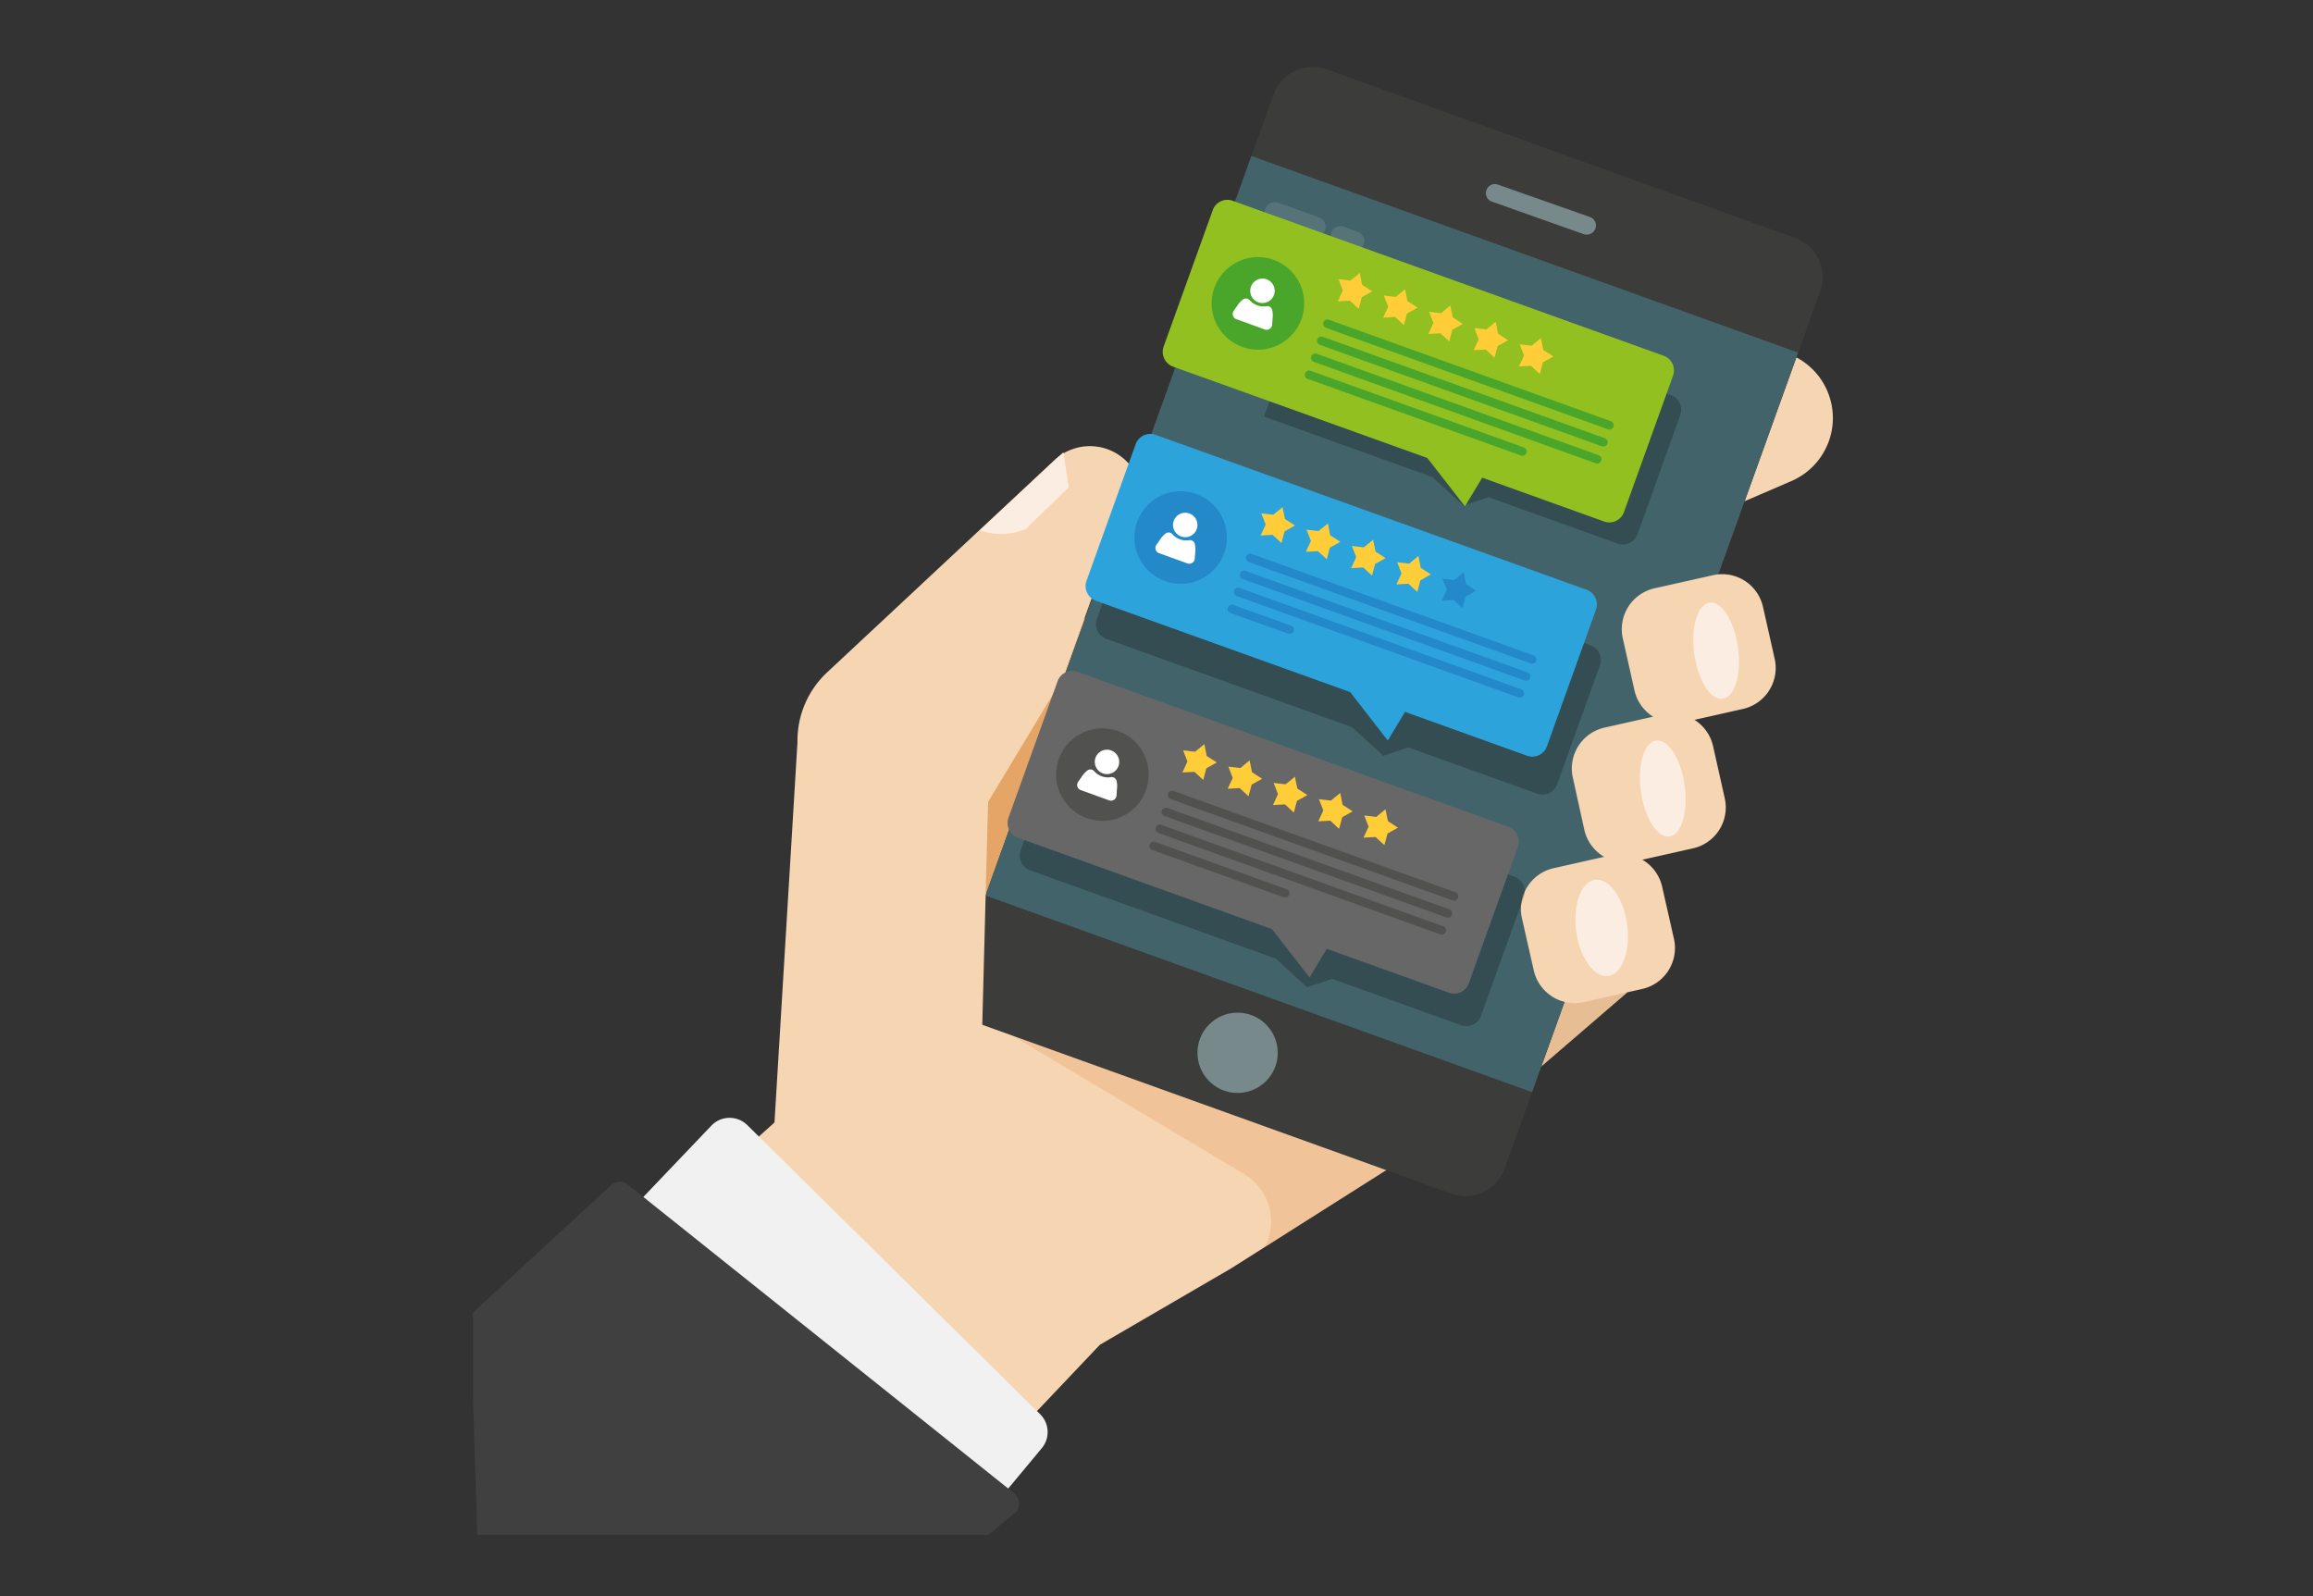
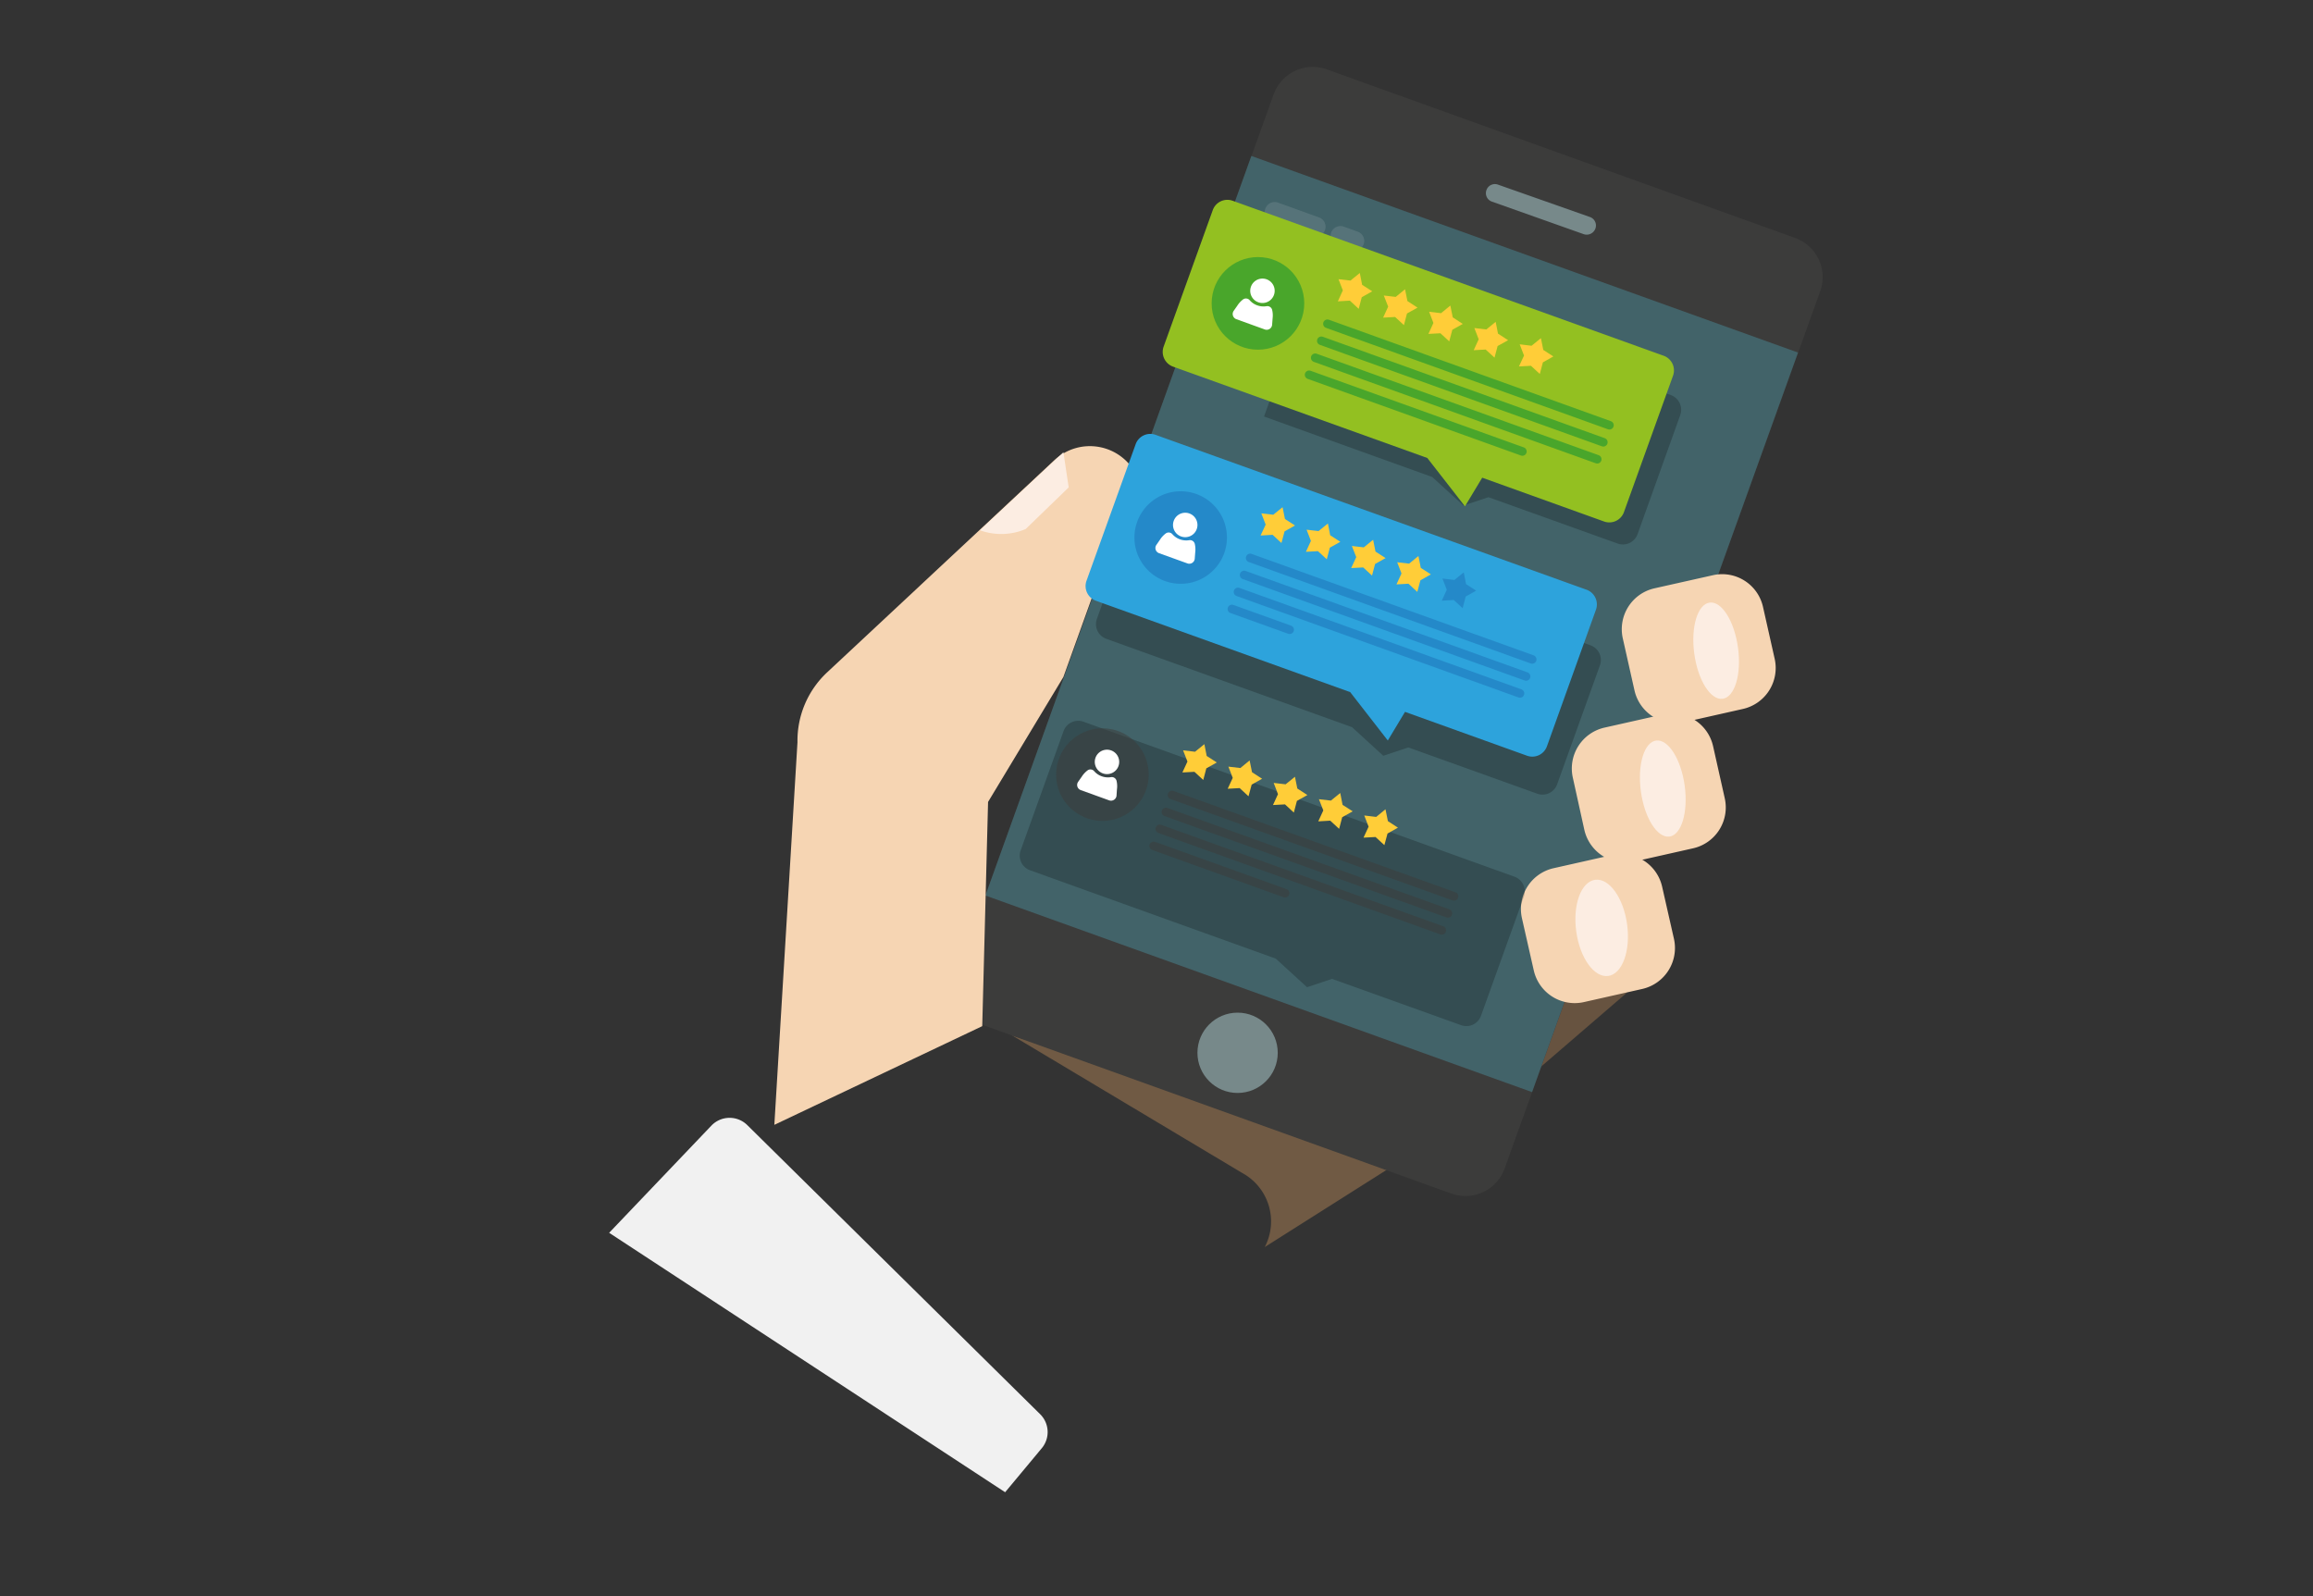
<svg xmlns="http://www.w3.org/2000/svg" id="Layer_1" data-name="Layer 1" viewBox="0 0 500 345">
  <rect x="0" y="0" width="500" height="345" fill="#333333" stroke="none" />
  <defs>
    <style>.cls-1,.cls-18,.cls-23,.cls-26{fill:none}.cls-4{fill:#f6d5b3}.cls-11,.cls-16,.cls-18,.cls-23,.cls-24,.cls-26{isolation:isolate}.cls-11{fill:#b3d8dc;opacity:.49}.cls-13{fill:#f0f0f1}.cls-14{fill:#fcede2}.cls-16{opacity:.22}.cls-18{stroke:#3c3c3b}.cls-18,.cls-23,.cls-26{stroke-linecap:round;stroke-miterlimit:10;stroke-width:1.86px}.cls-18,.cls-23,.cls-24,.cls-26{opacity:.5}.cls-20{fill:#fff}.cls-21{fill:#ffcd38}.cls-23{stroke:#1d70b7}.cls-24{fill:#1d70b7}.cls-26{stroke:#008d36}</style>
    <clipPath id="clip-path">
      <path class="cls-1" d="M102.24 13.53H397.76V331.79H102.24z" />
    </clipPath>
    <clipPath id="clip-path-2">
      <path class="cls-1" transform="rotate(-70.22 313.354 138.143)" d="M240.31 84.12H386.45V192.16H240.31z" />
    </clipPath>
  </defs>
  <path class="cls-1" d="M0 -0.12H500V345H0z" />
  <g clip-path="url(#clip-path)">
-     <path d="M214.13,158.22s27.85-44.49,54.15-38.47c4.29,1-22.56,60-22.56,60l-42.29,24.52Z" fill="#e5a566" />
-     <path class="cls-4" d="M237.76 290.69L266.13 274.18 328.03 234.96 351.78 214.51 254.92 174.69 174.9 235.93 155.14 253.66 200.89 288.74 218.24 311.28 237.76 290.69zM387.22 104l-16.59 7.16a14.83 14.83 0 0 1-19.5-7.74h0a14.84 14.84 0 0 1 7.74-19.5l16.59-7.16A14.83 14.83 0 0 1 395 84.49h0A14.84 14.84 0 0 1 387.22 104z" />
    <path style="isolation:isolate" opacity=".34" fill="#cc925a" d="M328.03 234.96L351.78 214.51 327.22 204.51 328.03 234.96z" />
    <path d="M218.71,223.78l49.84,29.79a11.91,11.91,0,0,1,4.85,16h0l28.15-17.82Z" style="isolation:isolate" opacity=".34" fill="#e5a566" />
    <path d="M131.68,266.49l22.11-23.18a5.44,5.44,0,0,1,7.73-.12l63.33,62.51a5.43,5.43,0,0,1,.36,7.34l-7.93,9.53Z" fill="#f1f1f1" />
-     <path d="M106.07,421.29l113.67-94.56a2.81,2.81,0,0,0-.48-3.91l-83.52-66.74a2.81,2.81,0,0,0-3.67.13l-30.41,28.05Z" fill="#404040" />
    <path d="M313.73,258l-101.18-36.4A9,9,0,0,1,207.12,210L275.3,20.46A9,9,0,0,1,286.84,15L388,51.42A9,9,0,0,1,393.46,63L325.28,252.52A9,9,0,0,1,313.73,258Z" fill="#3c3c3b" />
    <path transform="rotate(-70.22 300.837 134.921)" fill="#426369" d="M215.92 72.13H385.81V197.71H215.92z" />
    <path class="cls-11" d="M342.38,50.63,322.5,43.58a1.93,1.93,0,0,1-1.18-2.48h0a1.94,1.94,0,0,1,2.5-1.19l19.88,7a1.94,1.94,0,0,1,1.18,2.49h0A2,2,0,0,1,342.38,50.63Z" />
    <g opacity=".12">
      <path class="cls-13" d="M283.69 51l-8.87-3.18a2.14 2.14 0 0 1-1.28-2.73h0a2.14 2.14 0 0 1 2.73-1.29L285.14 47a2.14 2.14 0 0 1 1.28 2.73h0A2.13 2.13 0 0 1 283.69 51zM292.08 54l-3-1.08a2.13 2.13 0 0 1-1.29-2.73h0A2.14 2.14 0 0 1 290.5 49l3 1.08a2.13 2.13 0 0 1 1.28 2.73h0A2.13 2.13 0 0 1 292.08 54z" />
    </g>
    <circle class="cls-11" cx="267.53" cy="227.58" r="8.68" />
    <path class="cls-4" d="M355,213.78l-12.62,2.84a9.07,9.07,0,0,1-10.83-6.87L329,198.5a9.05,9.05,0,0,1,6.86-10.83l12.62-2.84a9.06,9.06,0,0,1,10.83,6.87L361.87,203A9.08,9.08,0,0,1,355,213.78Z" />
    <path class="cls-4" d="M365.93,183.39l-12.62,2.84a9.07,9.07,0,0,1-10.83-6.87L340,168.11a9.06,9.06,0,0,1,6.87-10.83l12.62-2.84a9.06,9.06,0,0,1,10.83,6.87l2.52,11.25A9.06,9.06,0,0,1,365.93,183.39Z" />
    <path class="cls-4" d="M376.77,153.25l-12.62,2.84a9.06,9.06,0,0,1-10.83-6.87L350.8,138a9.06,9.06,0,0,1,6.86-10.83l12.62-2.83a9.05,9.05,0,0,1,10.83,6.86l2.53,11.25A9.08,9.08,0,0,1,376.77,153.25Z" />
    <ellipse class="cls-14" cx="370.97" cy="140.69" rx="4.77" ry="10.49" transform="rotate(-7.74 370.728 140.614)" />
    <path class="cls-14" d="M364.18,169.84c.78,5.75-.71,10.69-3.32,11s-5.36-4-6.15-9.76.71-10.69,3.32-11S363.39,164.1,364.18,169.84Z" />
    <ellipse class="cls-14" cx="346.22" cy="200.6" rx="5.55" ry="10.49" transform="rotate(-7.74 346.035 200.497)" />
    <path class="cls-4" d="M167.39,243.15l5-82.71a20.21,20.21,0,0,1,6.41-15.1l49.13-45.87a11.23,11.23,0,0,1,17.68,3.11h0l-15.74,43.77-16.28,27-1.26,48.47Z" />
    <path class="cls-14" d="M211.88,114.59l18-16.83,1.14,7.6-9.3,9a13.51,13.51,0,0,1-9.87.27Z" />
    <g clip-path="url(#clip-path-2)">
      <path class="cls-16" d="M349.64,117.48l-27.88-10-5.4,1.8-6.76-6.17L256.45,84a3.37,3.37,0,0,1-2-4.3l9.28-25.8a3.38,3.38,0,0,1,4.31-2l93.18,33.51a3.39,3.39,0,0,1,2,4.31L354,115.45A3.38,3.38,0,0,1,349.64,117.48Z" />
    </g>
    <path class="cls-16" d="M315.83,221.6l-27.88-10-5.41,1.8-6.76-6.18-53.14-19.11a3.35,3.35,0,0,1-2-4.3l9.28-25.8a3.37,3.37,0,0,1,4.3-2l93.19,33.51a3.38,3.38,0,0,1,2,4.31l-9.28,25.79A3.35,3.35,0,0,1,315.83,221.6Z" />
-     <path d="M313.18,214.58l-26.37-9.48-3.73,6.19-8.14-10.46L220,181.07a3.38,3.38,0,0,1-2-4.3l10.63-29.54a3.35,3.35,0,0,1,4.3-2l93.19,33.51a3.38,3.38,0,0,1,2,4.31l-10.62,29.53A3.35,3.35,0,0,1,313.18,214.58Z" fill="#676767" />
    <path class="cls-18" d="M253.35 171.85L314.31 193.76M252.03 175.52L312.99 197.44M250.71 179.18L311.67 201.11M249.39 182.86L277.8 193.08" />
    <circle cx="238.31" cy="167.44" r="10.01" style="isolation:isolate" opacity=".5" fill="#3c3c3b" />
    <path class="cls-20" d="M236.81,163.81a2.64,2.64,0,1,1,1.59,3.37A2.65,2.65,0,0,1,236.81,163.81Zm4.55,8.16.09-1.34a5,5,0,0,0-.08-1.82,1.06,1.06,0,0,0-1.2-.82,4,4,0,0,1-2-.18,3.93,3.93,0,0,1-1.66-1.13,1.06,1.06,0,0,0-1.44-.13,5.3,5.3,0,0,0-1.23,1.34l-.77,1.1a1.18,1.18,0,0,0,.58,1.81l6.09,2.2A1.2,1.2,0,0,0,241.36,172Z" />
    <path class="cls-21" d="M258.2 166.84L255.6 166.98 256.69 164.62 255.75 162.2 258.33 162.5 260.35 160.86 260.85 163.41 263.04 164.82 260.77 166.09 260.11 168.6 258.2 166.84zM267.98 170.36L265.39 170.5 266.48 168.15 265.54 165.72 268.13 166.02 270.13 164.38 270.65 166.93 272.83 168.34 270.57 169.61 269.89 172.13 267.98 170.36zM277.78 173.88L275.18 174.02 276.26 171.67 275.33 169.24 277.91 169.54 279.93 167.91 280.44 170.45 282.62 171.86 280.35 173.13 279.69 175.65 277.78 173.88zM287.56 177.4L284.97 177.55 286.06 175.18 285.11 172.76 287.7 173.06 289.72 171.42 290.22 173.98 292.41 175.38 290.14 176.66 289.48 179.17 287.56 177.4zM297.35 180.93L294.75 181.07 295.85 178.7 294.91 176.28 297.49 176.59 299.5 174.94 300.02 177.5 302.19 178.91 299.94 180.18 299.26 182.69 297.35 180.93z" />
    <path class="cls-16" d="M332.31,171.57l-27.88-10-5.41,1.8-6.75-6.18-53.15-19.11a3.37,3.37,0,0,1-2-4.31L246.37,108a3.35,3.35,0,0,1,4.3-2l93.19,33.51a3.37,3.37,0,0,1,2,4.3l-9.28,25.8A3.35,3.35,0,0,1,332.31,171.57Z" />
    <path d="M330.1,163.36l-26.38-9.48L300,160.07l-8.13-10.46-55-19.76a3.38,3.38,0,0,1-2-4.31L245.5,96a3.36,3.36,0,0,1,4.31-2L343,127.49a3.38,3.38,0,0,1,2,4.3L334.4,161.33A3.36,3.36,0,0,1,330.1,163.36Z" fill="#2da3dc" />
    <path class="cls-23" d="M270.25 120.61L331.21 142.54M268.94 124.29L329.89 146.22M267.62 127.96L328.57 149.89M266.3 131.64L278.78 136.12" />
    <path class="cls-24" d="M250.88,107.19a10,10,0,1,0,13.36,4.67A10,10,0,0,0,250.88,107.19Z" />
    <path class="cls-20" d="M253.73,112.58a2.64,2.64,0,1,1,1.58,3.38A2.63,2.63,0,0,1,253.73,112.58Zm4.54,8.17.1-1.34a5.2,5.2,0,0,0-.09-1.82,1.06,1.06,0,0,0-1.2-.82,4,4,0,0,1-2-.18,3.93,3.93,0,0,1-1.66-1.13,1.06,1.06,0,0,0-1.44-.13,5.14,5.14,0,0,0-1.23,1.34l-.76,1.1a1.18,1.18,0,0,0,.57,1.81l6.1,2.2A1.19,1.19,0,0,0,258.27,120.75Z" />
    <path class="cls-21" d="M275.1 115.61L272.5 115.76 273.6 113.4 272.66 110.97 275.24 111.27 277.25 109.64 277.77 112.19 279.94 113.59 277.68 114.87 277.01 117.38 275.1 115.61zM284.9 119.14L282.3 119.28 283.38 116.92 282.44 114.5 285.03 114.8 287.05 113.16 287.55 115.71 289.74 117.12 287.47 118.39 286.81 120.9 284.9 119.14zM294.68 122.66L292.08 122.8 293.18 120.43 292.23 118.02 294.81 118.32 296.83 116.68 297.34 119.23 299.53 120.64 297.25 121.91 296.59 124.42 294.68 122.66zM304.47 126.18L301.87 126.33 302.96 123.96 302.03 121.54 304.61 121.84 306.62 120.19 307.13 122.75 309.31 124.16 307.05 125.44 306.38 127.95 304.47 126.18z" />
    <path class="cls-24" d="M314.26 129.7L311.67 129.85 312.75 127.48 311.81 125.06 314.4 125.36 316.42 123.72 316.92 126.27 319.11 127.68 316.84 128.94 316.18 131.47 314.26 129.7z" />
    <path d="M346.78,112.74l-26.37-9.48-3.73,6.19L308.54,99l-55-19.76a3.39,3.39,0,0,1-2-4.31l10.63-29.53a3.35,3.35,0,0,1,4.3-2l93.19,33.51a3.37,3.37,0,0,1,2,4.3l-10.63,29.54A3.36,3.36,0,0,1,346.78,112.74Z" fill="#93c021" />
    <path class="cls-26" d="M286.95 69.99L347.91 91.92M285.63 73.67L346.59 95.6M284.31 77.34L345.27 99.27M282.99 81.02L329.09 97.59" />
    <circle cx="271.93" cy="65.58" r="10.01" style="isolation:isolate" fill="#008d36" opacity=".5" />
    <path class="cls-20" d="M270.41,62A2.64,2.64,0,1,1,272,65.34,2.63,2.63,0,0,1,270.41,62ZM275,70.13l.1-1.34A5,5,0,0,0,275,67a1.06,1.06,0,0,0-1.21-.81,4,4,0,0,1-2-.18,3.87,3.87,0,0,1-1.66-1.13,1.07,1.07,0,0,0-1.44-.14,5.35,5.35,0,0,0-1.23,1.35l-.77,1.1a1.19,1.19,0,0,0,.58,1.81l6.09,2.2A1.19,1.19,0,0,0,275,70.13Z" />
    <path class="cls-21" d="M291.8 64.99L289.2 65.14 290.28 62.77 289.34 60.35 291.93 60.65 293.95 59.01 294.45 61.57 296.64 62.97 294.37 64.25 293.71 66.76 291.8 64.99zM301.58 68.52L298.99 68.66 300.08 66.29 299.14 63.88 301.71 64.18 303.73 62.53 304.24 65.08 306.43 66.5 304.15 67.76 303.49 70.28 301.58 68.52zM311.38 72.04L308.78 72.18 309.86 69.81 308.93 67.39 311.51 67.7 313.52 66.05 314.04 68.6 316.21 70.02 313.95 71.28 313.28 73.79 311.38 72.04zM321.16 75.56L318.57 75.7 319.65 73.34 318.71 70.91 321.3 71.22 323.32 69.57 323.82 72.12 326.01 73.54 323.74 74.8 323.07 77.31 321.16 75.56zM330.95 79.07L328.35 79.21 329.45 76.86 328.51 74.43 331.08 74.74 333.1 73.1 333.61 75.64 335.79 77.05 333.52 78.33 332.86 80.84 330.95 79.07z" />
  </g>
</svg>